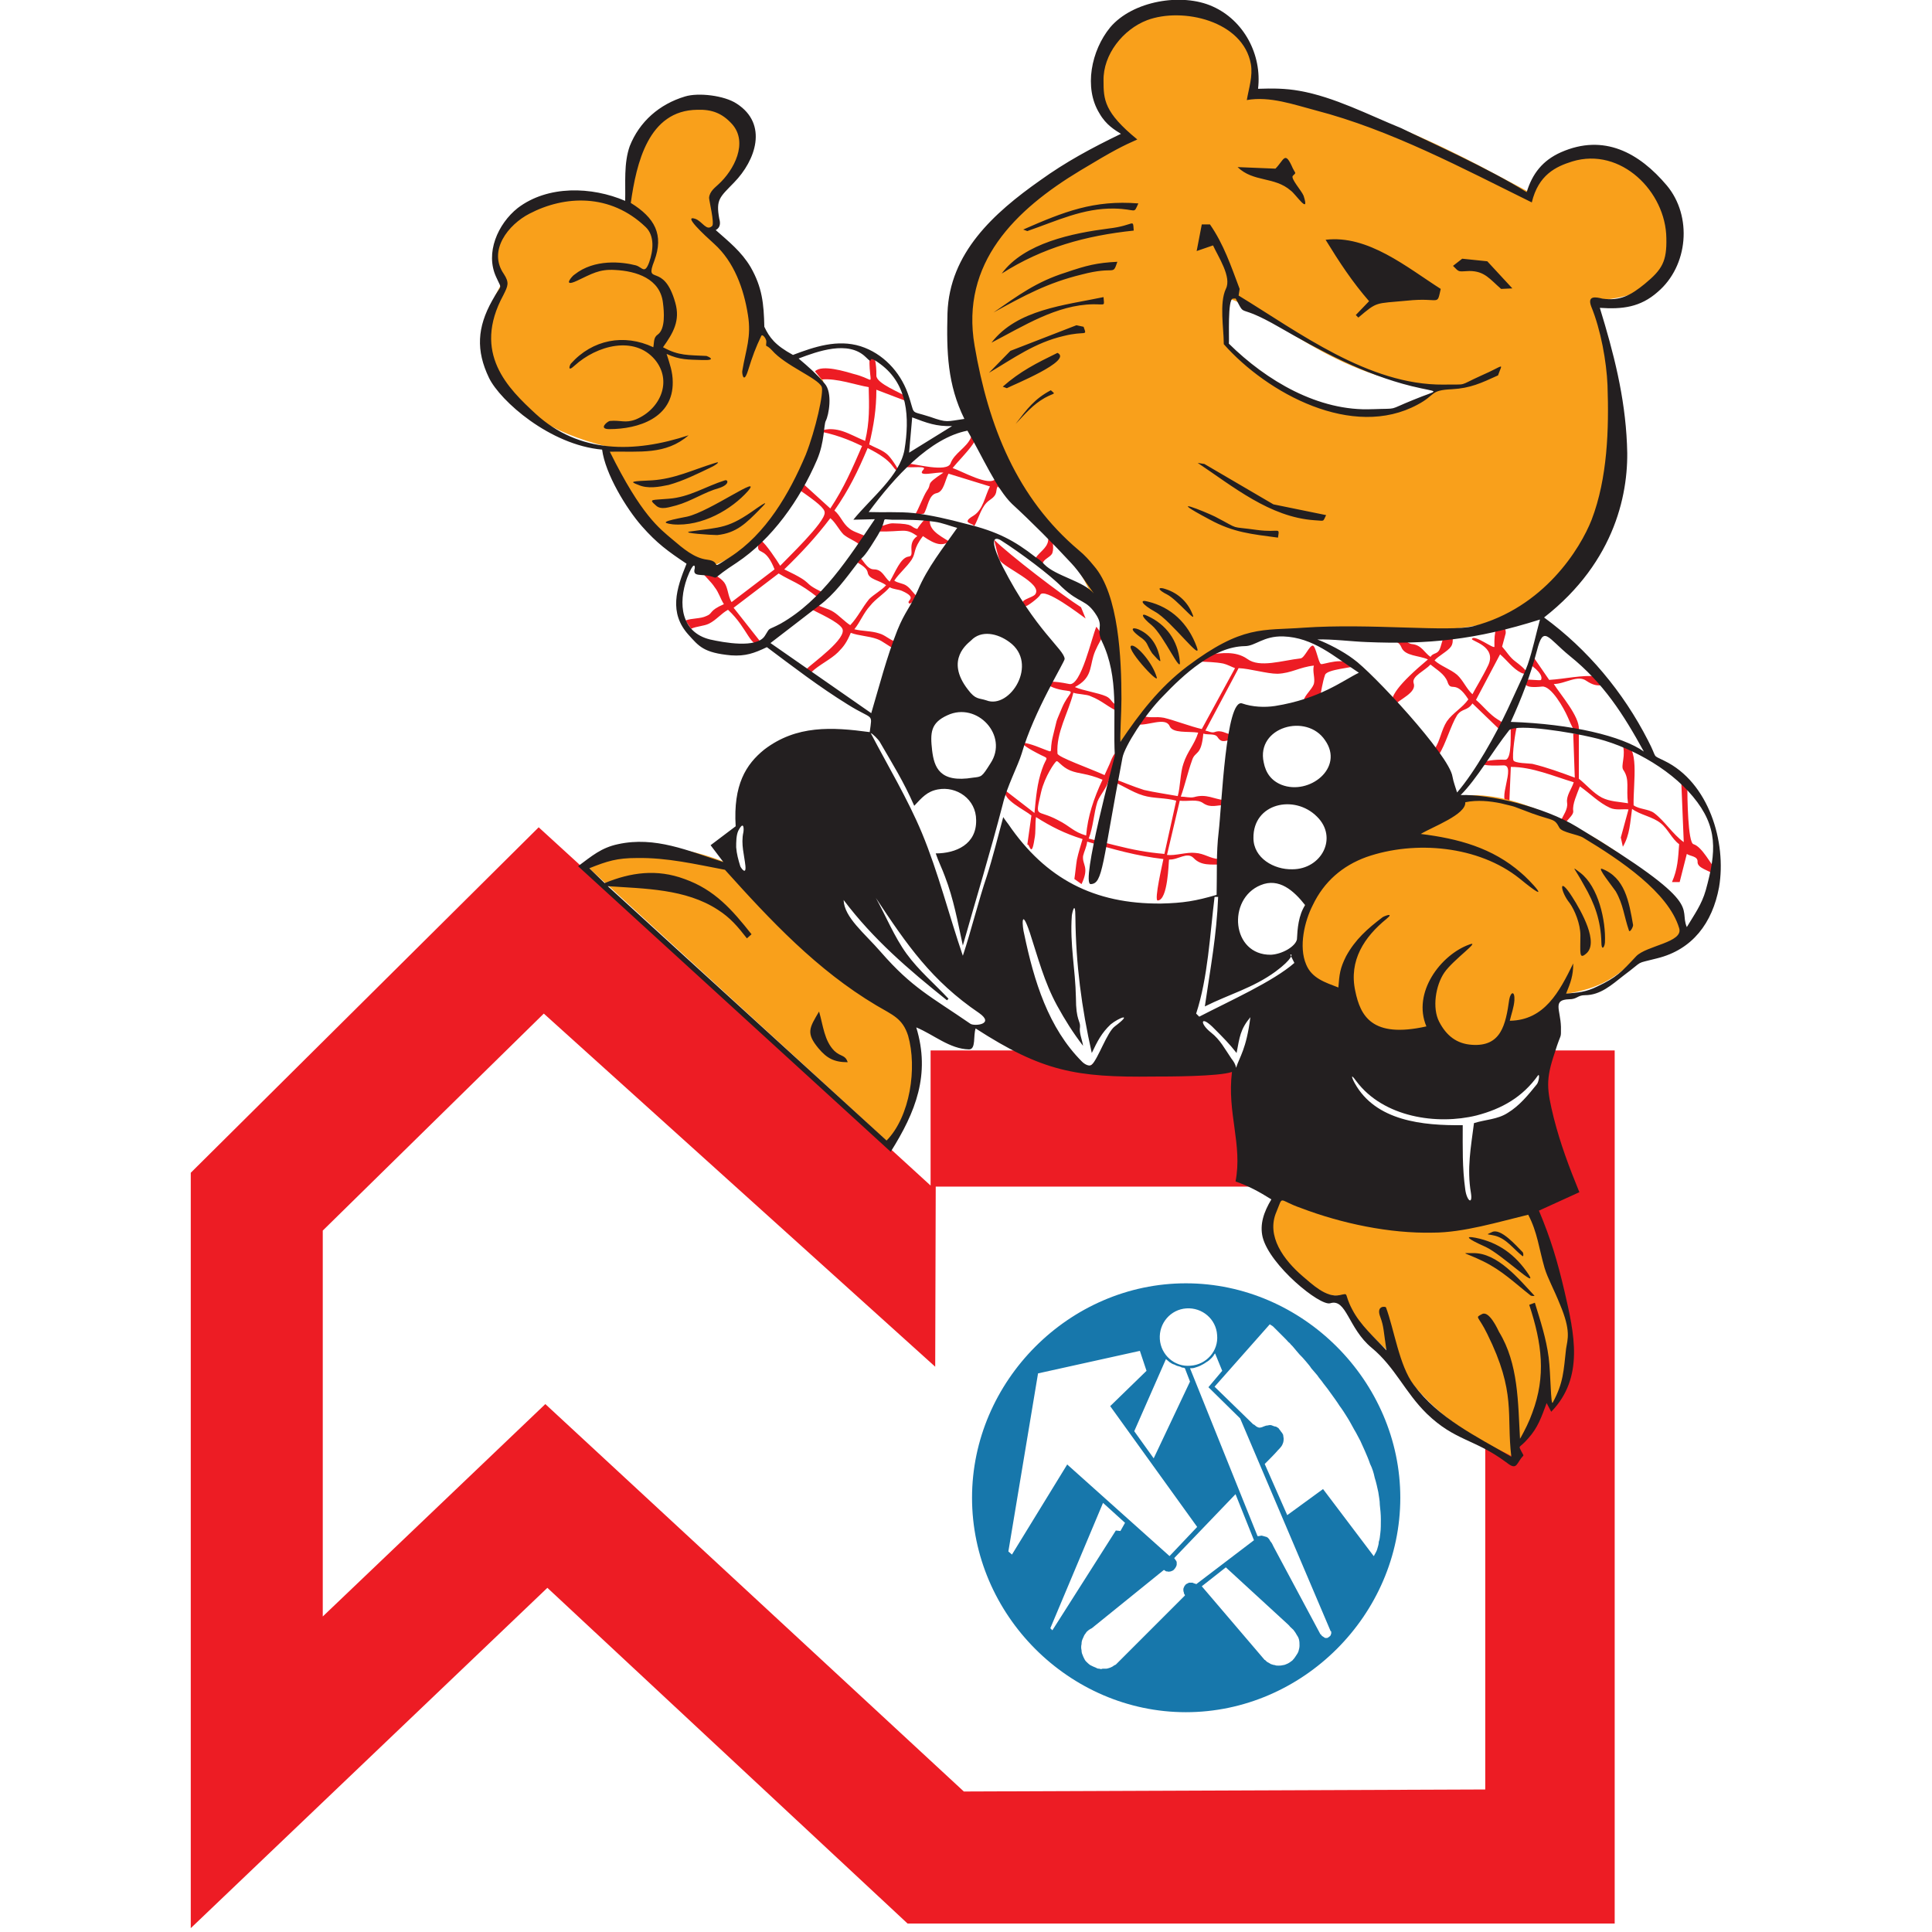
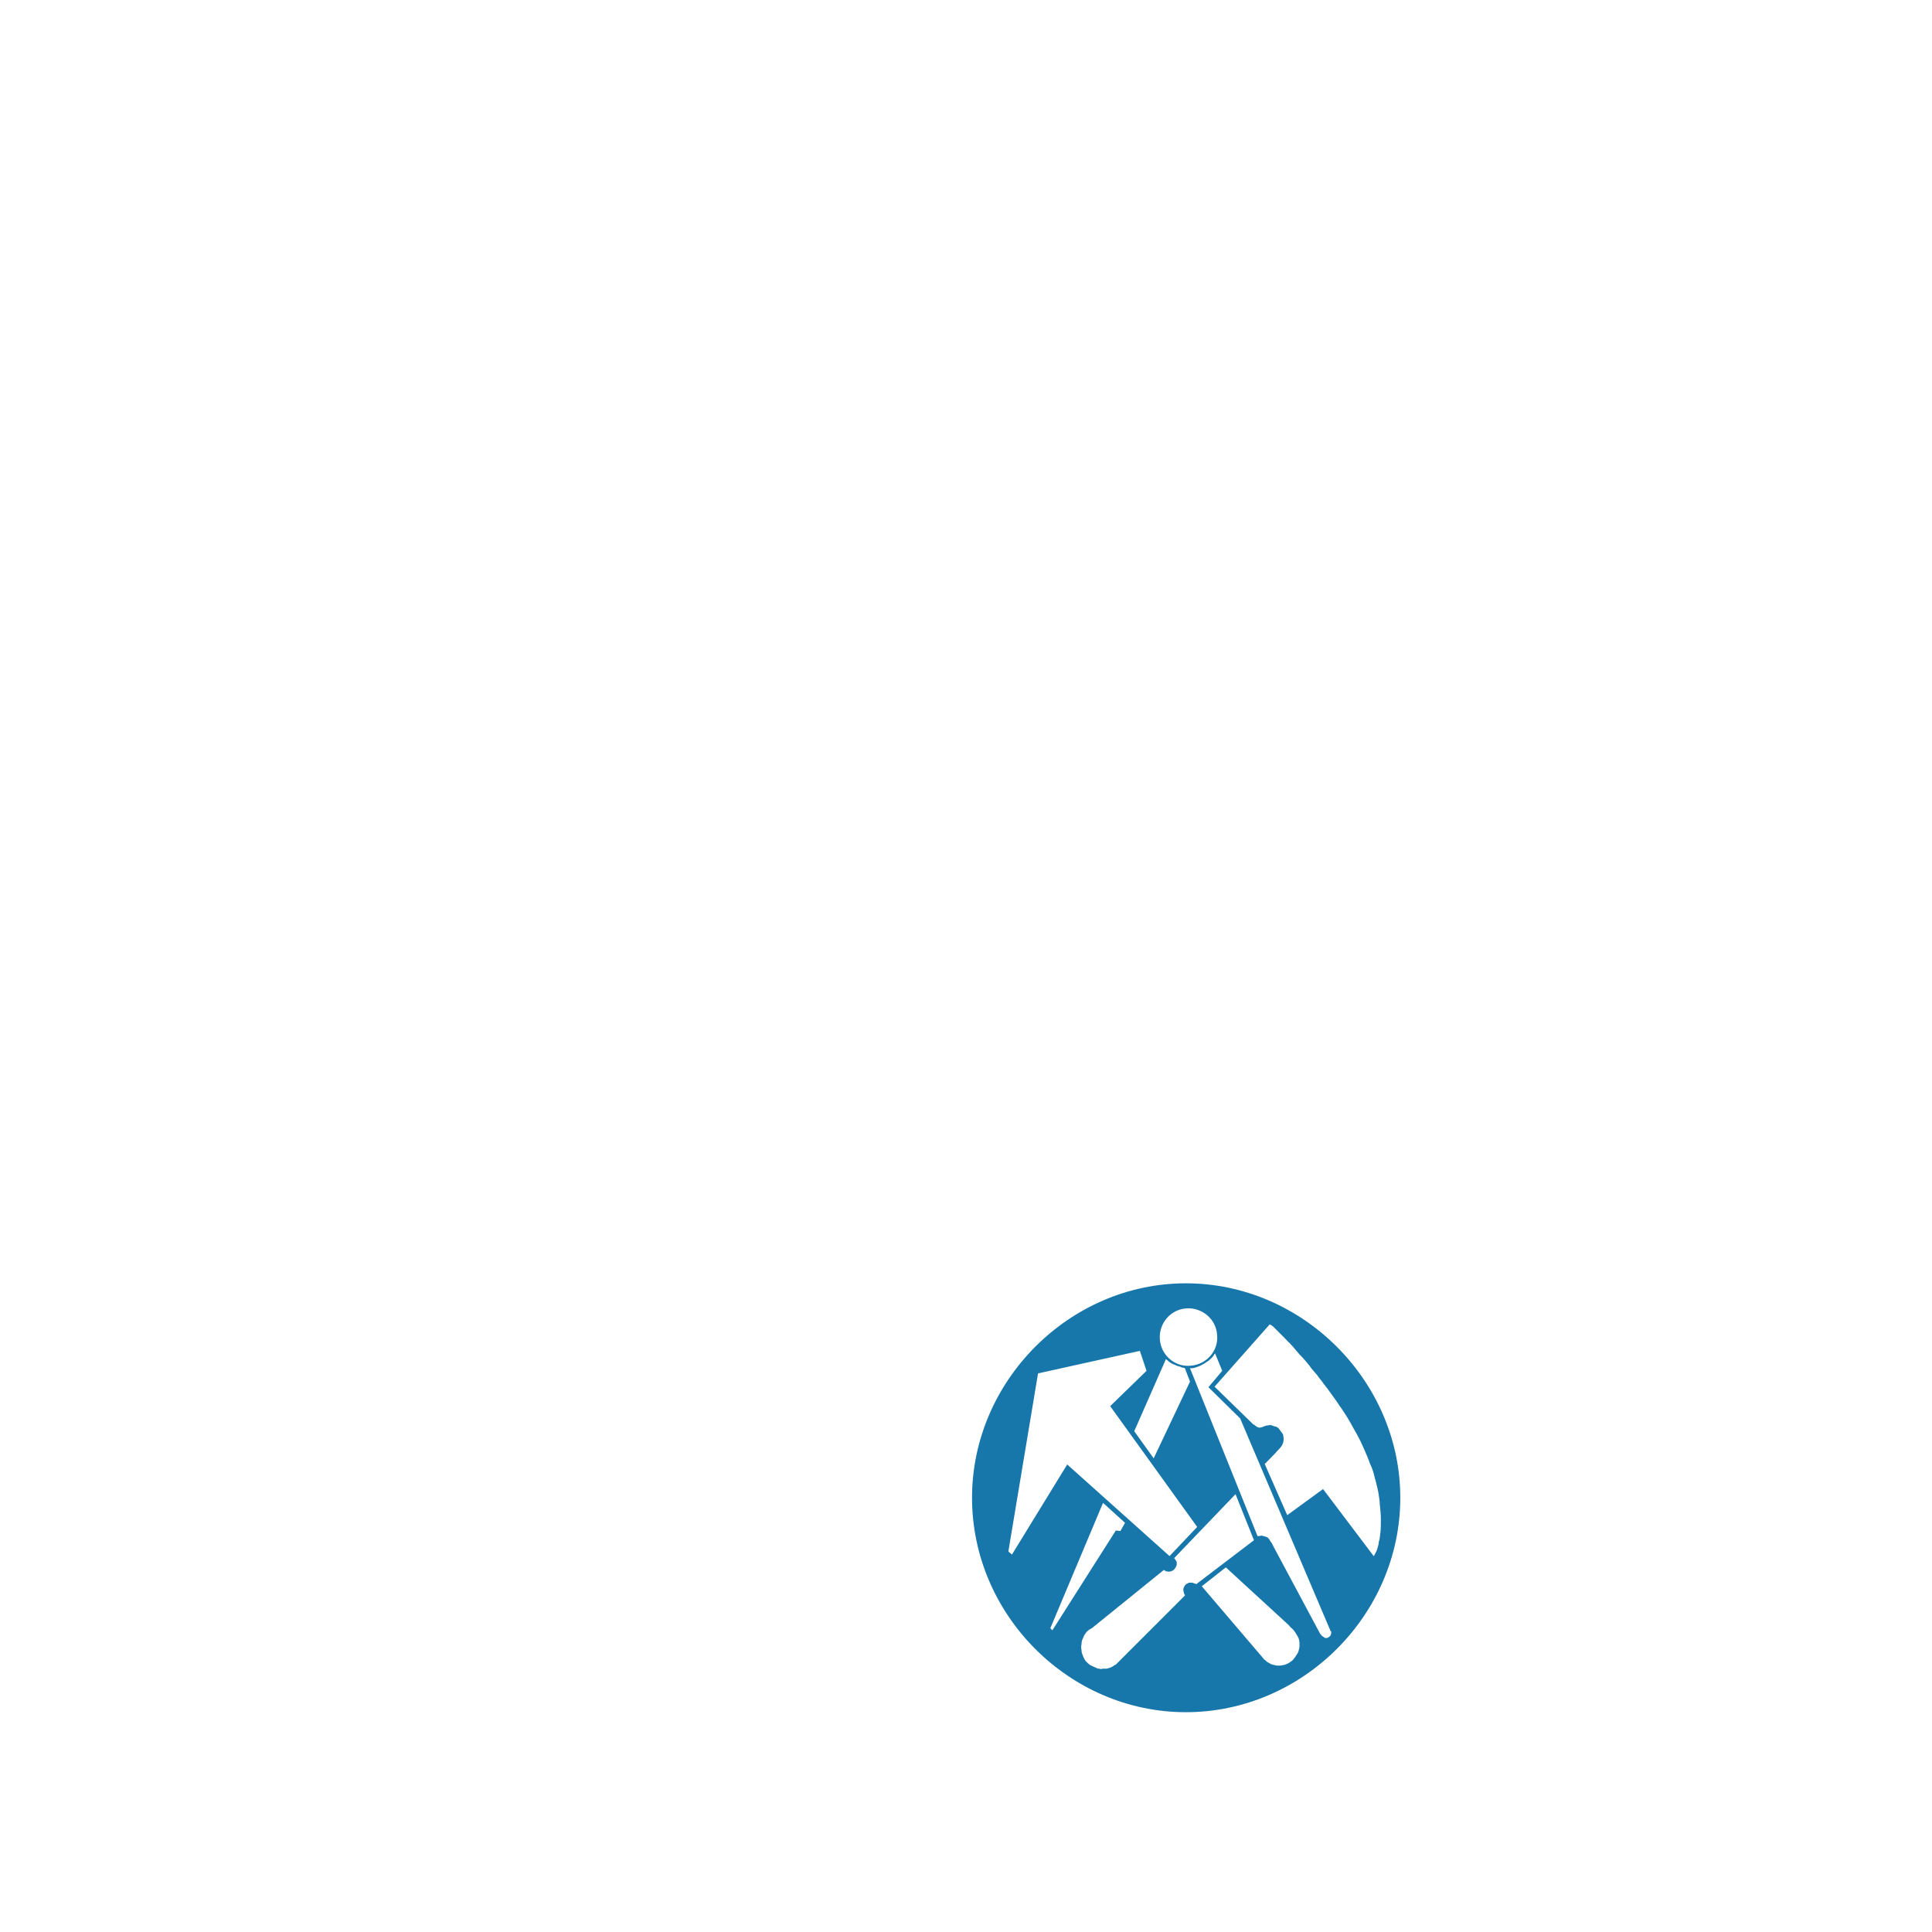
<svg xmlns="http://www.w3.org/2000/svg" width="500" zoomAndPan="magnify" viewBox="0 0 375 375" height="500" preserveAspectRatio="xMidYMid meet" version="1.2">
  <g id="5410e3f773">
-     <path style=" stroke:none;fill-rule:evenodd;fill:#ed1c24;fill-opacity:1;" d="M 181.523 265.281 L 181.625 230.316 L 280.539 230.316 L 264.348 217.301 L 261.172 206.969 L 299.504 207.961 L 295.93 218.094 L 288.285 230.316 L 288.285 347.336 L 187.082 347.73 L 105.848 272.531 L 62.648 313.758 L 62.648 238.855 L 105.551 196.738 Z M 37.027 227.633 L 37.027 374.254 L 106.246 308.195 L 176.16 373.359 L 313.41 373.359 L 313.41 203.891 L 242.996 203.891 L 240.117 207.465 L 236.047 203.891 L 215.59 203.891 L 210.922 207.367 L 205.359 203.891 L 180.629 203.891 L 180.629 230.117 L 104.559 160.578 Z M 204.266 107.332 C 204.664 106.145 204.066 104.555 204.465 103.359 C 205.758 104.254 206.945 105.348 208.438 105.941 C 213.699 107.93 210.324 106.043 211.316 106.145 C 209.527 104.055 205.855 103.262 203.57 101.969 C 203.176 102.965 203.77 104.453 203.273 105.547 C 202.777 106.738 201.285 107.531 200.789 108.727 L 202.379 109.32 C 202.676 108.426 203.965 108.129 204.266 107.332 Z M 140.605 113.098 C 139.812 112.004 138.422 111.605 137.73 110.613 L 136.039 110.812 C 136.832 111.902 138.023 112.898 138.723 113.988 C 139.516 114.984 139.812 116.176 140.508 117.27 C 137.527 118.559 138.422 119.059 137.133 119.555 C 135.938 120.148 134.25 119.949 133.062 120.445 L 134.152 122.035 C 135.246 121.539 136.637 121.539 137.629 121.043 C 139.02 120.348 140.012 119.059 141.305 118.359 C 145.273 122.035 145.57 125.91 147.957 125.016 L 142.395 117.965 L 151.133 111.309 C 153.715 112.898 155.008 112.996 158.879 116.078 C 159.277 116.375 160.371 115.281 159.875 115.082 C 155.109 112.797 158.684 113.594 152.227 110.512 C 155.504 107.332 158.383 104.254 161.164 100.578 C 162.156 101.375 162.855 102.863 163.746 103.758 C 164.84 104.652 166.031 104.949 167.121 105.941 L 168.414 104.355 C 167.52 103.66 165.734 103.359 164.84 102.566 C 163.547 101.574 163.152 100.082 161.957 99.09 C 164.742 95.117 166.527 91.441 168.414 86.969 C 173.977 89.754 172.984 91.043 174.473 91.539 C 174.77 91.738 173.281 89.254 172.387 88.359 C 171.395 87.367 170.004 86.969 168.711 86.273 C 169.605 82.5 170.102 79.422 170.102 75.648 L 176.359 78.031 L 176.16 77.137 C 174.969 76.242 170.004 74.453 170.102 72.863 C 170.199 68.195 168.215 66.012 168.91 72.668 C 169.109 74.555 169.207 73.461 165.633 72.566 C 164.242 72.172 159.574 70.68 158.188 72.07 L 159.477 73.66 C 162.355 73.359 166.23 74.754 168.613 75.148 C 168.711 78.824 168.812 81.902 167.918 85.582 C 166.43 84.984 165.035 84.191 163.547 83.695 C 160.77 82.797 158.98 83.695 159.375 83.793 C 163.25 84.586 166.031 85.977 167.324 86.574 C 165.438 90.941 163.746 94.816 161.164 98.695 L 155.703 93.727 L 154.906 94.918 C 158.684 97.5 160.07 98.695 160.07 99.488 C 160.172 101.375 152.723 108.426 151.434 109.816 C 150.836 108.824 148.652 105.547 147.758 104.949 C 147.359 104.652 147.062 105.941 147.16 106.441 C 147.359 107.434 148.75 106.441 150.34 110.512 L 141.996 116.871 C 141.305 115.777 141.305 114.09 140.605 113.098 Z M 168.414 111.109 C 168.613 112.5 170.699 112.602 171.992 113.594 C 171.098 114.586 169.605 115.379 168.711 116.273 C 167.324 117.965 166.527 119.754 165.035 121.34 C 164.043 120.746 162.754 119.355 161.762 118.758 C 160.469 117.965 159.477 117.965 158.188 117.172 L 157.488 118.262 C 158.781 118.957 162.656 120.648 163.449 121.938 C 164.641 123.824 157.691 128.691 156.398 129.984 L 157.488 130.48 C 158.879 129.09 161.266 127.996 162.656 126.605 C 163.746 125.512 164.344 124.719 165.137 122.832 C 166.727 123.426 168.516 123.426 170.199 124.023 C 171.395 124.418 172.488 125.512 173.777 126.012 L 173.777 124.52 C 172.684 124.223 171.789 123.23 170.598 122.93 C 169.109 122.434 167.324 122.531 165.832 122.137 C 167.023 120.648 167.617 118.957 168.91 117.566 C 169.906 116.273 171.594 115.281 172.684 113.988 C 173.379 114.387 174.371 114.387 175.07 114.688 C 178.445 116.176 175.566 116.574 176.559 117.172 L 178.445 116.176 C 177.453 115.48 176.855 114.289 175.961 113.691 C 175.266 113.195 174.273 113.195 173.578 112.699 C 174.574 111.211 175.961 110.117 176.957 108.625 C 177.848 107.234 177.156 106.641 179.141 104.059 C 181.723 105.844 182.816 105.941 184.305 105.148 C 182.219 103.855 179.836 102.668 180.629 100.281 C 180.035 100.777 179.836 100.48 179.34 100.977 C 179.039 101.273 178.246 102.27 178.047 102.668 C 176.457 102.27 177.75 101.672 173.281 101.574 C 172.488 101.574 171.691 101.969 170.898 102.172 L 170.301 103.164 C 175.566 103.262 175.664 102.367 178.047 104.059 C 175.863 105.547 177.75 107.93 176.359 108.031 C 174.77 108.23 173.777 111.109 172.684 112.898 C 171.594 112.004 171.293 110.512 169.605 110.512 C 168.215 110.512 167.422 108.426 166.43 107.633 L 165.734 108.727 C 166.527 109.32 168.215 110.016 168.414 111.109 Z M 179.238 91.145 C 177.75 92.734 181.82 91.539 183.113 91.738 C 179.34 94.223 181.027 93.727 179.934 95.215 C 179.141 96.406 178.344 98.793 177.551 99.984 L 179.34 99.688 C 180.133 98.395 180.234 96.012 181.82 95.715 C 183.211 95.414 183.41 93.23 184.105 91.938 L 192.148 94.418 C 191.156 96.309 190.859 98.891 188.973 100.082 C 186.289 101.672 189.07 101.473 189.07 102.172 C 190.062 100.48 190.461 98.195 192.051 97.102 C 193.836 95.91 193.145 95.312 193.641 94.418 C 195.129 95.613 196.223 97.102 197.91 97.996 C 199.5 98.793 201.387 98.891 203.172 99.387 L 203.371 101.574 L 205.555 100.184 L 204.664 98.793 C 203.176 98.098 194.332 95.613 194.332 93.23 C 194.336 91.441 198.008 86.773 193.242 92.93 C 192.051 94.52 186.688 91.441 184.902 90.844 C 186.887 88.359 191.953 83.988 189.07 82.004 L 186.984 82.602 C 187.48 83.395 188.773 84.09 188.477 84.883 C 187.68 86.871 185.199 87.965 184.5 89.949 C 183.809 91.738 177.75 90.051 176.062 89.949 L 175.762 90.648 C 176.855 90.844 180.035 90.348 179.238 91.145 Z M 200.988 115.281 C 200.59 116.078 197.117 116.473 199.004 117.668 C 199.203 117.863 201.684 115.977 201.883 115.48 C 202.676 113.891 209.727 119.355 210.719 120.051 L 209.828 117.863 C 206.352 115.68 195.824 107.633 192.945 104.754 C 193.242 105.844 193.738 108.129 194.039 108.727 C 194.93 110.215 202.281 113.195 200.988 115.281 Z M 255.016 132.766 C 254.617 133.855 253.324 134.852 253.027 135.941 L 256.203 135.445 C 256.402 134.453 256.699 132.367 257.199 130.977 C 257.598 129.883 262.859 129.586 262.66 129.289 C 260.871 127.301 256.801 129.09 256.402 128.891 C 255.906 128.691 255.41 125.414 254.812 125.312 C 254.117 125.312 253.227 127.699 252.434 127.797 C 248.855 128.195 244.484 129.688 242.102 127.898 C 239.719 126.211 236.738 126.902 235.551 126.902 L 232.77 128.395 C 234.355 128.492 235.848 128.492 237.434 128.793 C 238.23 128.988 238.926 129.387 239.719 129.688 L 233.266 141.508 C 231.078 141.012 228 139.816 225.914 139.32 C 224.227 139.023 223.531 139.418 221.941 139.023 L 220.848 140.613 C 222.738 140.91 226.215 139.125 227.008 140.91 C 227.602 142.398 230.582 141.902 232.57 142.203 C 231.773 144.688 230.484 145.777 229.688 148.262 C 229.094 149.949 229.094 152.832 228.598 154.52 C 226.41 154.121 224.227 153.824 222.043 153.328 C 219.855 152.633 217.77 151.738 215.688 150.941 L 217.375 145.875 C 216.68 146.672 216.582 145.082 215.387 148.262 C 215.09 148.957 214.691 149.754 214.395 150.445 C 211.316 149.055 205.359 146.969 205.258 146.273 C 204.961 142.203 207.344 138.426 208.34 134.453 C 209.031 134.754 211.02 134.754 211.715 135.148 C 214 136.043 214.992 137.234 217.273 138.23 L 216.879 136.938 C 215.688 136.438 215.785 135.648 214.691 135.148 C 213.105 134.453 210.223 134.059 208.633 133.359 C 211.812 131.672 211.516 129.785 212.211 127.398 C 212.609 126.008 213.402 124.719 214.098 123.426 L 212.805 121.641 C 211.914 123.625 209.828 133.262 207.543 132.766 C 200.789 131.375 203.172 133.66 207.047 134.059 C 208.734 134.254 207.344 134.555 206.152 137.336 C 204.664 140.91 205.359 139.023 204.367 142.898 C 203.57 146.078 204.664 146.176 202.777 145.48 C 197.711 143.395 196.918 143.988 202.082 146.574 C 203.77 147.367 203.074 146.871 202.281 149.254 C 201.285 152.035 201.086 154.816 200.789 157.797 L 195.129 153.426 C 194.535 155.215 198.902 157.203 200.195 158.293 L 199.398 163.957 C 199.797 163.559 200.195 166.836 200.789 162.863 C 201.09 161.473 200.887 159.984 201.086 158.594 C 204.066 160.48 206.648 161.773 210.125 162.863 C 209.727 164.254 209.332 165.445 209.031 166.836 C 208.836 168.031 208.734 169.32 208.535 170.613 L 209.926 171.605 C 211.516 168.23 210.027 167.93 210.223 166.145 C 210.426 165.25 210.922 164.355 211.02 163.359 C 216.086 164.852 220.652 166.145 225.816 166.738 C 225.719 167.336 223.93 174.883 224.723 174.785 C 226.711 174.688 226.809 167.434 226.91 166.836 C 228.695 166.938 230.387 165.25 231.676 166.539 C 233.164 168.129 235.152 167.734 236.938 167.832 L 236.543 166.738 C 234.855 166.641 233.762 165.645 231.973 165.547 C 230.387 165.348 228.098 166.145 226.512 165.941 L 228.992 155.414 C 230.582 155.613 232.371 155.016 233.562 155.91 C 235.055 156.902 236.242 156.211 237.535 156.309 L 237.633 155.312 C 235.648 155.117 234.156 154.023 231.773 154.719 C 230.98 154.918 230.086 154.621 229.191 154.621 C 229.988 152.434 230.582 149.754 231.379 147.566 C 231.973 145.68 233.164 146.871 233.562 142.398 C 234.555 142.699 235.848 142.301 236.344 143.098 C 237.234 144.484 238.133 143.492 239.023 143.691 L 239.023 142.598 C 237.934 142.398 237.039 141.605 235.746 142.102 C 235.152 142.301 234.555 141.902 233.961 141.805 L 240.414 129.688 C 242.699 129.785 245.875 130.777 247.961 130.777 C 250.645 130.68 252.234 129.488 255.016 129.191 C 254.715 130.379 255.312 131.672 255.016 132.766 Z M 207.742 149.555 C 209.43 150.25 210.922 150.051 214 151.34 C 212.309 154.918 211.117 158.492 210.82 162.172 C 208.34 161.473 207.742 160.379 205.359 159.191 C 201.09 156.902 200.887 159.09 202.082 153.727 C 202.777 150.746 204.762 147.863 205.059 147.766 C 205.359 147.566 206.051 148.855 207.742 149.555 Z M 221.941 154.418 C 223.93 155.016 226.215 154.816 228.301 155.414 L 226.012 165.746 C 222.539 165.445 219.957 164.949 216.383 164.055 L 211.316 162.766 C 212.211 160.48 212.309 157.797 213.008 155.613 C 213.602 154.121 214.793 153.031 215.188 151.441 C 217.574 152.137 219.559 153.727 221.941 154.418 Z M 282.82 138.824 C 283.812 137.434 284.805 138.031 285.801 136.539 L 291.164 141.707 C 290.965 141.012 293.547 141.309 290.664 139.621 C 289.078 138.625 287.887 137.035 286.492 135.844 L 291.164 127.004 C 292.551 128.195 293.645 129.785 295.234 130.578 C 296.027 130.977 297.816 131.176 294.141 128.395 C 293.047 127.602 292.453 126.508 291.559 125.512 L 292.254 122.93 C 292.453 121.242 289.871 119.156 290.07 125.512 C 290.07 126.109 286.098 123.031 285.703 124.023 C 285.5 124.418 290.566 125.414 288.879 129.09 C 287.785 131.375 286.297 133.758 285.801 134.754 C 284.609 133.66 284.012 132.07 282.82 130.977 C 281.531 129.883 279.645 129.289 278.449 128.195 C 279.047 127.398 281.035 126.406 281.629 125.512 C 282.324 124.52 281.629 123.625 282.324 122.633 L 280.438 123.031 C 280.039 123.727 279.742 125.512 279.344 126.211 C 278.848 127.004 278.152 126.707 277.656 127.5 C 276.465 126.707 275.969 125.215 274.082 125.016 C 273.086 124.918 272.395 123.824 271.5 123.23 L 266.531 123.23 C 268.422 124.023 271.301 123.824 271.996 125.613 C 272.691 127.398 275.473 127.203 277.16 127.996 C 271.598 132.668 269.414 135.445 270.309 137.137 C 271.699 135.645 275.074 134.453 274.379 132.566 C 273.98 131.273 276.562 130.184 277.656 128.988 C 278.848 129.984 280.336 130.777 280.934 132.27 C 281.629 134.555 282.422 131.672 285.004 135.746 C 283.914 137.336 281.926 138.426 280.832 140.016 C 279.742 141.707 279.543 143.793 278.449 145.379 L 279.344 146.375 C 280.539 144.586 281.629 140.715 282.82 138.824 Z M 304.172 155.812 C 304.371 157.102 303.375 158.293 302.879 159.484 L 303.773 159.984 C 304.074 159.09 305.461 158.293 305.363 157.398 C 305.168 156.109 306.059 154.223 306.656 152.633 C 308.641 154.023 310.332 155.812 312.512 156.805 C 313.605 157.301 314.898 157.004 316.09 157.102 L 314.598 162.566 L 314.996 164.355 C 316.387 161.969 316.387 159.688 316.785 157.004 C 318.375 158.195 320.754 158.492 322.344 159.785 C 323.734 160.875 324.531 162.863 325.922 163.855 C 325.723 166.641 325.625 168.727 324.531 171.211 L 326.02 171.211 L 327.41 165.746 C 328.105 166.242 329.598 166.145 329.496 167.336 C 329.496 168.527 331.68 168.922 332.676 169.719 L 333.172 168.922 C 332.078 167.832 330.391 164.355 328.703 163.855 C 327.609 163.559 327.508 154.719 327.508 152.336 L 326.316 151.242 L 326.816 163.461 C 324.633 161.871 323.141 159.387 321.055 157.797 C 319.965 157.004 318.176 157.102 317.082 156.309 C 316.984 151.836 318.375 144.387 314.898 144.387 C 315.691 146.574 314.5 148.66 315.094 149.453 C 316.387 151.34 315.594 153.031 315.992 155.91 C 314.301 155.613 312.512 155.613 310.926 154.816 C 309.238 153.922 307.945 152.336 306.457 151.145 L 306.457 142.398 L 305.363 142.398 L 305.664 150.941 C 302.98 149.949 300.297 148.957 297.418 148.262 C 296.824 148.164 293.945 148.164 293.746 147.566 C 293.445 146.574 294.141 141.902 294.441 140.91 L 293.25 140.91 C 293.148 142.102 293.547 147.465 292.156 147.465 C 287.887 147.27 284.805 148.855 291.758 148.559 C 294.539 148.359 290.168 155.91 292.949 155.91 L 293.25 148.855 C 297.418 148.855 301.492 150.645 305.461 151.836 C 305.066 153.129 303.973 154.418 304.172 155.812 Z M 307.945 132.168 C 310.031 133.559 310.926 132.863 312.414 132.863 C 311.621 132.367 311.023 131.273 310.031 131.273 C 306.953 130.977 303.875 131.773 300.695 131.969 L 297.617 127.5 C 297.617 127.699 296.426 128.492 297.418 129.289 C 299.605 130.977 299.207 131.773 299.109 131.969 C 299.008 132.168 296.328 131.773 296.328 131.969 C 296.027 132.668 295.531 133.66 299.305 133.262 C 301.094 133.062 303.578 137.531 304.27 139.125 C 304.867 140.512 306.355 143.988 306.457 141.508 C 306.555 139.023 302.98 134.949 301.59 132.766 C 303.773 132.766 306.258 130.875 307.945 132.172 Z M 307.945 132.168 " />
-     <path style=" stroke:none;fill-rule:evenodd;fill:#f9a01b;fill-opacity:1;" d="M 186.887 54.488 C 183.508 66.605 188.277 83.195 195.824 94.023 C 199.004 98.395 201.188 100.379 204.762 103.559 C 208.137 108.129 218.27 123.922 217.078 135.941 C 216.777 139.023 217.176 141.012 217.176 144.191 C 223.137 139.52 224.824 126.902 250.742 122.336 C 260.277 122.93 275.77 123.328 287.09 121.34 C 299.305 119.254 308.043 110.613 312.016 99.586 C 316.785 86.078 313.707 73.262 309.633 58.262 C 327.312 57.668 326.914 44.059 322.547 37.004 C 318.074 29.652 303.676 22.699 296.824 37.301 C 286.695 32.035 266.336 19.816 243.293 17.137 C 244.98 4.32 235.449 1.539 230.285 0.844 C 218.168 -0.941 204.762 12.766 219.262 26.078 C 204.168 32.633 189.867 44.059 186.887 54.488 Z M 256.801 251.176 L 260.676 251.672 L 263.453 256.438 L 269.215 262.102 C 278.352 275.316 284.508 278.098 294.043 282.961 L 294.141 279.586 C 296.328 279.289 298.512 274.32 300.102 269.055 L 301.293 272.832 C 303.18 270.25 307.449 262.301 303.773 252.863 L 297.418 233.988 C 278.949 239.453 265.242 237.168 247.961 231.008 C 246.473 236.074 242.895 241.438 256.801 251.176 Z M 174.371 194.852 C 157.195 185.316 149.742 176.473 142.395 168.031 C 128.59 162.07 118.164 164.254 113.395 167.633 L 172.684 221.969 C 177.75 215.414 180.531 200.117 174.371 194.852 Z M 117.766 86.672 C 120.348 98.195 128.293 106.145 138.125 109.918 C 146.07 106.938 150.441 100.379 154.809 93.23 C 157.59 88.461 160.469 79.816 159.773 73.855 C 155.504 70.184 150.141 67.898 147.16 62.734 C 147.359 52.895 142.594 49.719 138.023 44.453 L 138.82 42.465 L 138.621 37.398 C 140.508 34.422 143.887 32.039 143.984 28.66 C 144.68 14.852 125.512 17.434 123.129 29.059 C 122.434 32.137 122.035 35.016 122.137 39.586 C 110.418 35.516 102.172 38.594 98.5 42.766 C 95.023 46.738 95.52 51.805 97.805 54.387 C 89.758 66.707 95.422 81.211 117.766 86.672 Z M 283.914 154.418 C 283.414 156.211 277.559 159.984 274.777 160.68 C 263.754 163.559 256.801 167.832 253.922 174.191 C 252.629 176.871 251.734 181.738 252.133 184.621 C 252.73 188.594 254.914 190.977 259.184 192.27 C 261.469 192.863 262.562 196.043 264.547 198.129 C 267.027 200.613 273.98 200.91 277.656 199.816 C 280.832 202.996 289.176 207.465 293.348 198.625 C 299.801 198.527 300.398 194.754 302.879 193.062 C 309.633 192.168 313.309 190.184 317.18 186.309 C 320.262 184.914 323.934 182.531 327.012 181.441 C 326.418 175.082 317.082 165.941 303.875 159.586 C 297.715 156.605 291.062 153.824 283.914 154.418 Z M 238.031 57.863 C 237.734 61.145 236.938 64.422 238.031 66.902 C 241.406 69.883 244.586 73.164 251.238 76.145 C 264.449 82.203 274.977 79.816 279.344 75.051 C 259.383 74.254 245.477 59.453 238.031 57.863 Z M 238.031 57.863 " />
    <path style=" stroke:none;fill-rule:evenodd;fill:#1777ab;fill-opacity:1;" d="M 230.184 249.09 C 207.543 249.09 188.672 268.062 188.672 290.711 C 188.672 313.457 207.543 332.336 230.184 332.336 C 252.828 332.336 271.797 313.457 271.797 290.711 C 271.797 268.062 252.828 249.09 230.184 249.09 Z M 230.285 253.957 C 227.207 254.156 224.922 256.836 225.121 259.914 C 225.32 262.996 228 265.379 231.078 265.082 C 234.156 264.883 236.543 262.203 236.242 259.121 C 236.047 256.043 233.363 253.758 230.285 253.957 Z M 223.93 283.062 L 220.156 277.797 L 226.312 263.793 L 226.41 263.891 C 226.512 263.988 226.809 264.188 227.008 264.387 C 227.305 264.586 227.602 264.785 228 264.883 C 228.301 265.082 228.695 265.184 229.094 265.281 C 229.391 265.48 229.688 265.48 229.789 265.48 L 229.988 265.578 L 230.98 268.164 Z M 227.008 302.035 L 207.145 284.254 L 196.422 301.738 L 195.723 301.141 L 201.484 266.574 L 221.25 262.203 L 222.539 266.074 L 215.488 272.93 L 232.371 296.375 Z M 256.801 289.023 L 249.852 294.09 L 245.48 284.156 C 245.48 284.156 245.477 284.156 245.977 283.66 C 246.473 283.164 247.465 282.168 248.059 281.473 C 248.656 280.875 248.855 280.578 248.957 280.281 C 249.152 279.883 249.152 279.484 249.152 279.188 C 249.152 278.988 249.055 278.691 249.055 278.492 C 248.957 278.297 248.855 278.098 248.656 277.895 C 248.559 277.699 248.262 277.398 248.16 277.203 C 247.961 277.102 247.863 277.004 247.664 276.902 C 247.465 276.902 247.168 276.805 246.969 276.707 C 246.773 276.605 246.672 276.605 246.473 276.605 C 246.273 276.605 246.074 276.707 245.777 276.707 C 245.48 276.805 245.184 276.902 244.98 277.004 C 244.688 277.102 244.586 277.102 244.387 277.102 C 244.289 277.102 244.09 277.004 243.891 276.902 C 243.793 276.805 243.492 276.605 243.395 276.504 C 243.293 276.504 243.293 276.504 243.293 276.504 L 235.746 269.156 L 246.473 257.035 C 246.473 257.035 246.473 257.035 246.57 257.137 C 246.672 257.137 246.871 257.336 247.066 257.434 C 247.27 257.633 247.465 257.832 247.766 258.129 C 248.059 258.426 248.457 258.824 248.758 259.121 C 249.055 259.418 249.355 259.719 249.648 260.016 C 249.852 260.215 250.047 260.512 250.348 260.711 C 250.543 261.008 250.844 261.211 251.141 261.605 C 251.438 262.004 251.836 262.398 252.234 262.895 C 252.629 263.297 253.027 263.691 253.426 264.188 C 253.82 264.688 254.219 265.082 254.516 265.578 C 254.914 266.074 255.312 266.473 255.707 266.969 C 256.008 267.465 256.504 267.961 256.898 268.559 C 257.398 269.156 257.895 269.852 258.391 270.547 C 258.887 271.242 259.484 272.035 259.98 272.832 C 260.574 273.625 261.07 274.418 261.566 275.215 C 262.066 276.008 262.461 276.805 262.859 277.5 C 263.355 278.297 263.652 278.988 264.051 279.688 C 264.348 280.379 264.648 280.977 264.945 281.672 C 265.242 282.367 265.641 283.262 265.938 284.156 C 266.336 284.949 266.633 285.844 266.832 286.836 C 267.129 287.734 267.328 288.727 267.527 289.617 C 267.625 290.414 267.824 291.211 267.824 292.102 C 267.922 292.895 268.023 293.988 268.023 294.883 C 268.023 295.875 268.023 296.871 267.922 297.566 C 267.824 298.262 267.824 298.758 267.625 299.254 C 267.625 299.754 267.426 300.25 267.328 300.645 C 267.23 301.043 267.027 301.34 266.93 301.539 C 266.832 301.738 266.734 301.836 266.734 301.938 C 266.633 302.035 266.633 302.035 266.633 302.035 Z M 214.098 291.707 L 218.367 295.578 L 217.473 297.168 L 216.582 297.07 L 204.266 316.438 L 203.867 316.043 Z M 230.98 265.578 L 231.078 265.578 C 231.277 265.578 231.574 265.578 231.875 265.48 C 232.172 265.379 232.57 265.281 232.969 265.082 C 233.363 264.883 233.762 264.688 234.156 264.387 C 234.555 264.188 234.852 263.891 235.152 263.594 C 235.449 263.297 235.648 262.996 235.746 262.797 C 235.848 262.699 235.848 262.699 235.848 262.699 L 237.234 266.074 L 234.555 269.254 L 240.715 275.316 L 258.289 316.641 C 258.289 316.641 258.289 316.641 258.391 316.641 C 258.391 316.738 258.391 316.836 258.391 316.938 C 258.391 317.035 258.391 317.035 258.391 317.137 C 258.289 317.234 258.289 317.336 258.289 317.434 C 258.191 317.531 258.094 317.531 258.094 317.633 C 257.992 317.73 257.895 317.73 257.793 317.832 C 257.695 317.93 257.598 317.93 257.496 317.93 C 257.398 317.93 257.297 317.93 257.199 317.93 C 257.098 317.832 257 317.832 256.898 317.73 C 256.801 317.633 256.699 317.633 256.602 317.531 C 256.504 317.434 256.402 317.336 256.402 317.234 L 256.305 317.234 L 247.27 300.348 L 247.168 300.148 C 247.066 299.949 246.871 299.453 246.57 299.156 C 246.375 298.758 246.273 298.66 246.074 298.457 C 245.875 298.359 245.777 298.262 245.578 298.262 C 245.379 298.164 245.184 298.164 244.883 298.062 C 244.688 298.062 244.387 298.164 244.289 298.164 C 244.09 298.164 244.09 298.164 244.09 298.164 Z M 227.902 302.434 L 239.816 290.016 L 243.395 298.957 L 232.172 307.5 L 232.07 307.398 C 231.875 307.398 231.676 307.301 231.477 307.203 C 231.277 307.203 230.98 307.203 230.781 307.203 C 230.582 307.301 230.387 307.398 230.184 307.5 C 230.086 307.699 229.891 307.797 229.891 307.895 C 229.789 308.098 229.688 308.297 229.688 308.492 C 229.688 308.691 229.688 308.891 229.789 309.09 C 229.789 309.289 229.891 309.484 229.988 309.586 L 229.988 309.688 L 216.582 323.094 C 216.582 323.094 216.383 323.195 216.184 323.297 C 215.984 323.492 215.688 323.594 215.488 323.691 C 215.188 323.793 214.891 323.891 214.691 323.891 C 214.395 323.891 214.195 323.891 214 323.891 C 213.801 323.988 213.602 323.988 213.402 323.891 C 213.203 323.891 213.008 323.891 212.707 323.691 C 212.41 323.594 212.012 323.395 211.613 323.195 C 211.316 322.996 211.02 322.699 210.82 322.5 C 210.621 322.301 210.523 322.102 210.426 321.902 C 210.324 321.707 210.223 321.504 210.125 321.211 C 210.027 321.008 209.926 320.711 209.926 320.316 C 209.828 319.914 209.828 319.52 209.926 319.121 C 209.926 318.625 210.027 318.328 210.223 317.93 C 210.324 317.633 210.523 317.234 210.719 317.035 C 210.82 316.836 210.922 316.738 211.02 316.641 C 211.219 316.438 211.516 316.242 211.715 316.141 L 211.914 316.043 L 225.914 304.719 C 226.012 304.816 226.113 304.816 226.215 304.914 C 226.312 305.016 226.41 305.016 226.609 305.016 C 226.812 305.117 227.008 305.016 227.207 305.016 C 227.406 304.914 227.602 304.914 227.805 304.719 C 227.902 304.617 228.098 304.418 228.199 304.223 C 228.301 304.023 228.398 303.824 228.398 303.727 C 228.398 303.527 228.398 303.328 228.398 303.23 C 228.398 303.129 228.301 302.93 228.199 302.832 C 228.102 302.73 228 302.531 228 302.531 C 227.902 302.434 227.902 302.434 227.902 302.434 Z M 233.266 307.895 L 237.934 304.223 L 250.047 315.348 C 250.047 315.348 250.047 315.348 250.246 315.547 C 250.348 315.746 250.742 316.043 251.039 316.34 C 251.238 316.641 251.438 316.836 251.637 317.234 C 251.836 317.531 252.035 317.832 252.133 318.23 C 252.234 318.625 252.234 319.023 252.234 319.418 C 252.234 319.816 252.133 320.117 252.035 320.512 C 251.938 320.812 251.734 321.109 251.535 321.406 C 251.34 321.707 251.141 322 250.844 322.301 C 250.543 322.5 250.348 322.699 249.949 322.895 C 249.648 322.996 249.355 323.195 249.055 323.195 C 248.656 323.297 248.359 323.297 248.16 323.297 C 247.863 323.297 247.664 323.297 247.465 323.195 C 247.27 323.195 246.969 323.094 246.672 322.996 C 246.375 322.797 246.176 322.699 245.977 322.598 C 245.777 322.398 245.578 322.301 245.578 322.203 C 245.48 322.203 245.477 322.203 245.477 322.203 Z M 233.266 307.895 " />
-     <path style=" stroke:none;fill-rule:evenodd;fill:#231f20;fill-opacity:1;" d="M 144.082 71.969 C 143.984 72.27 144.281 74.754 145.176 71.969 C 146.07 69.09 146.664 67.5 147.758 65.215 C 147.957 64.719 148.75 65.715 148.75 66.309 C 148.652 67.699 148.551 66.605 149.844 67.996 C 152.426 70.977 158.684 73.359 159.477 75.051 C 159.973 76.043 158.285 83.492 156.398 88.262 C 153.219 95.812 148.652 103.66 141.699 108.129 C 137.23 111.008 140.508 109.023 137.23 108.625 C 134.75 108.328 132.562 106.441 130.578 104.754 C 127.996 102.566 124.52 100.082 118.363 87.668 C 124.121 87.566 129.188 88.359 133.656 84.488 C 123.129 87.965 112.402 88.062 103.961 80.312 C 98.699 75.445 91.547 68.594 97.707 57.27 C 98.598 55.48 98.898 54.883 97.805 53.195 C 94.629 48.629 98.699 43.559 102.77 41.473 C 109.625 37.898 118.461 37.5 125.312 44.059 C 127.102 45.746 126.805 48.629 126.008 50.91 C 125.113 53.293 124.719 51.902 123.426 51.508 C 120.746 50.812 115.383 50.215 111.512 53.293 C 111.113 53.492 109.027 55.875 112.008 54.488 C 114.785 53.195 116.277 52.203 119.355 52.398 C 123.527 52.602 128.191 54.09 128.688 58.855 C 128.891 60.445 129.188 63.824 127.695 64.918 C 126.805 65.512 127.004 66.406 126.805 67.398 C 121.141 64.719 114.984 65.91 110.812 70.582 C 110.617 70.777 110.02 72.367 111.512 70.977 C 115.879 67.004 123.129 65.117 127.102 69.785 C 130.578 73.957 128.191 79.422 123.426 81.406 C 121.344 82.203 120.547 81.508 118.363 81.707 C 117.867 81.805 116.078 83.293 118.262 83.293 C 123.926 83.293 130.676 81.109 130.578 74.156 C 130.578 72.172 129.98 70.582 129.387 68.695 C 131.969 69.883 133.559 69.785 136.336 69.883 C 139.316 69.984 137.43 69.191 137.133 69.09 C 133.559 68.891 131.77 69.09 128.688 67.398 C 130.676 64.621 132.066 62.234 131.074 58.758 C 128.789 50.613 125.016 55.68 127.004 50.613 C 128.891 45.547 127.102 42.27 122.434 39.387 C 123.527 31.738 125.809 21.406 135.344 21.309 C 138.227 21.211 140.211 22.004 142.098 24.09 C 145.273 27.668 142.492 33.031 139.414 35.812 C 138.918 36.309 137.73 37.105 137.629 38.395 C 137.629 38.891 138.723 43.359 138.227 43.855 C 137.133 44.949 136.336 42.965 134.945 42.469 C 132.465 41.672 136.637 45.547 138.621 47.332 C 142.492 50.812 144.383 56.078 145.176 61.145 C 145.871 65.414 144.777 67.797 144.082 71.969 Z M 123.625 166.539 C 129.484 166.441 134.945 167.734 140.707 168.824 C 149.547 178.66 158.582 188.293 170.102 195.148 C 173.281 197.035 175.168 197.633 176.258 201.008 C 178.047 207.27 176.66 216.707 172.09 221.375 L 117.965 172.004 C 125.113 172.5 133.062 172.5 139.316 176.574 C 141.801 178.164 143.188 179.852 144.977 182.137 L 145.871 181.34 C 142.098 176.574 138.723 172.699 132.859 170.613 C 127.5 168.625 122.434 169.32 117.367 171.406 L 114.387 168.527 C 117.867 167.137 119.754 166.539 123.625 166.539 Z M 138.125 90.648 C 138.422 90.547 140.508 89.254 138.52 89.949 C 134.352 91.242 130.977 92.93 126.605 93.23 C 122.633 93.426 122.035 93.426 123.926 94.125 C 125.711 94.918 127.895 94.52 129.781 94.125 C 132.664 93.328 135.441 91.938 138.125 90.648 Z M 139.613 94.719 C 141.699 94.023 141.305 93.031 140.707 93.23 C 136.934 94.418 133.852 96.508 129.781 96.805 C 126.508 97.102 125.809 96.805 127.301 98.098 C 128.293 99.09 129.98 98.395 131.27 98.098 C 134.152 97.301 136.734 95.512 139.613 94.719 Z M 130.578 101.773 C 136.336 102.27 142.098 98.793 145.176 95.312 C 148.152 91.836 137.828 99.289 133.355 100.281 C 128.688 101.176 128.293 101.473 130.578 101.773 Z M 160.07 74.453 C 158.484 72.566 156.895 71.176 155.008 69.586 C 158.684 68.195 164.641 66.012 168.016 69.289 C 170.004 71.273 167.719 68.293 170.898 70.68 C 176.258 74.652 176.559 81.109 175.566 87.27 C 174.672 92.332 169.109 96.605 165.633 100.875 L 169.805 100.777 C 164.742 108.23 159.574 116.473 151.531 121.043 C 148.75 122.531 149.645 121.539 148.453 123.426 C 146.863 125.91 140.508 124.719 137.828 124.125 C 132.168 122.734 131.57 117.172 133.355 112.203 C 134.648 108.824 134.945 109.816 134.848 110.312 C 134.352 112.102 136.141 111.309 138.125 111.902 C 139.516 112.301 137.926 112.5 142.992 109.223 C 149.844 104.652 155.207 97.102 158.582 89.254 C 160.07 85.777 159.875 82.5 160.273 81.707 C 160.867 80.613 161.66 76.242 160.07 74.453 Z M 147.359 98.988 C 147.461 98.793 150.141 96.406 146.965 98.594 C 141.305 102.668 140.109 102.27 133.953 103.164 C 131.969 103.461 138.125 103.855 139.219 103.855 C 142.992 103.461 144.879 101.473 147.359 98.988 Z M 158.98 117.566 C 161.957 115.379 164.145 112.301 166.43 109.32 C 167.52 107.734 167.223 109.023 169.906 104.652 C 172.781 100.184 170.5 100.777 173.082 100.875 C 175.863 100.875 178.645 100.875 181.422 101.273 C 182.914 101.473 184.305 102.07 185.793 102.465 C 183.012 106.441 180.035 110.117 178.148 114.586 C 176.66 117.965 175.664 118.66 174.176 122.336 C 172.09 127.602 170.699 133.062 169.109 138.426 L 149.547 124.816 C 150.238 124.32 158.285 118.062 158.98 117.566 Z M 164.539 206.176 C 164.043 204.688 163.25 205.184 161.957 203.988 C 159.973 202.004 159.773 199.023 158.98 196.34 C 157.094 199.52 156.398 200.512 158.879 203.492 C 160.469 205.379 161.859 206.176 164.539 206.176 Z M 184.801 82.699 L 176.457 87.863 L 177.055 81.012 C 179.934 82.102 181.723 82.797 184.801 82.699 Z M 253.324 175.68 C 251.141 172.895 248.262 170.312 244.688 171.805 C 238.133 174.484 239.023 185.414 246.672 185.316 C 248.855 185.215 251.438 183.727 251.734 182.336 C 251.836 180.25 252.035 177.668 253.324 175.68 Z M 255.707 124.125 C 258.59 124.023 262.359 124.52 265.242 124.621 C 277.062 125.117 286.395 124.223 298.91 120.25 C 298.113 123.129 297.52 126.109 296.527 128.988 C 295.93 130.68 295.234 131.969 292.652 137.633 C 290.27 142.699 286.395 149.652 282.82 153.824 C 282.523 152.832 282.125 151.836 281.926 150.746 C 281.328 146.574 266.238 130.379 262.66 127.898 C 260.676 126.406 257.793 124.918 255.707 124.125 Z M 188.875 150.941 C 190.562 150.746 190.562 150.844 192.25 148.164 C 195.824 142.797 189.664 136.145 183.906 138.824 C 180.629 140.312 180.531 142.203 180.926 145.68 C 181.324 148.855 182.32 152.035 188.875 150.941 Z M 191.457 135.941 C 196.023 137.734 201.684 128.793 195.922 124.621 C 193.641 122.93 190.461 122.234 188.477 124.32 C 187.98 124.816 183.312 127.996 187.879 133.855 C 189.371 135.844 189.965 135.445 191.457 135.941 Z M 224.523 131.473 C 223.73 128.691 220.848 125.414 219.758 125.312 C 217.871 125.215 225.02 133.062 224.523 131.473 Z M 223.633 126.805 C 223.832 127.004 225.32 128.793 225.219 128.195 C 224.824 125.715 223.73 123.625 221.547 122.434 C 220.156 121.641 218.766 121.738 221.148 123.527 C 222.934 124.719 222.438 125.016 223.633 126.805 Z M 228.992 128.293 C 228.598 124.32 226.41 121.242 222.738 119.555 C 221.348 118.855 221.547 119.754 223.531 121.34 C 225.914 123.328 229.391 131.273 228.992 128.293 Z M 250.844 168.727 C 256.504 168.727 259.777 162.566 255.609 158.492 C 251.238 154.121 243.195 155.91 243.293 162.668 C 243.293 166.539 247.27 168.824 250.844 168.727 Z M 248.758 152.336 C 254.117 154.418 260.973 149.055 257.199 143.691 C 253.621 138.328 243.793 141.109 245.281 147.965 C 245.68 150.051 246.773 151.539 248.758 152.336 Z M 267.922 255.645 C 268.617 257.531 268.52 258.23 269.113 262.102 C 266.734 259.52 264.051 257.234 262.461 254.156 C 260.773 250.977 261.965 250.977 260.078 251.375 C 257.398 251.969 254.617 249.188 252.828 247.699 C 249.254 244.621 245.68 239.949 247.766 235.184 C 249.152 231.902 247.961 232.895 252.531 234.484 C 260.375 237.465 269.711 239.453 278.152 239.254 C 284.012 239.254 290.867 237.168 296.625 235.777 C 298.414 239.156 298.707 242.336 299.801 246.109 C 300.398 248.098 301.59 250.184 302.781 253.164 C 304.965 258.328 304.27 259.914 303.973 261.805 C 303.477 266.176 303.477 268.359 301.391 272.234 C 300.996 273.027 300.996 266.672 300.598 263.492 C 300.102 259.719 299.008 256.438 297.914 252.863 L 296.824 253.262 C 299.305 260.812 300.102 267.07 297.418 274.223 C 296.824 275.91 296.027 277.5 295.035 279.289 C 294.637 272.234 294.738 264.688 290.965 258.527 C 290.766 258.129 289.078 254.355 287.688 255.051 C 286.199 255.844 286.891 255.25 288.68 258.922 C 294.34 270.348 292.355 274.52 293.348 282.766 C 286.395 278.691 279.242 275.316 274.379 268.758 C 271.598 265.082 270.605 258.027 269.016 253.758 C 268.918 253.559 267.027 253.359 267.922 255.645 Z M 269.113 178.359 C 270.805 176.969 268.52 177.863 268.32 178.062 C 265.441 180.25 263.059 182.336 261.27 185.613 C 260.078 187.996 259.98 189.09 259.777 191.672 C 257.199 190.68 254.617 189.883 253.523 187.203 C 252.035 183.727 253.227 178.758 254.812 175.68 C 257 171.109 260.574 168.031 265.242 166.34 C 274.676 163.062 286.992 164.156 294.938 170.512 C 302.086 176.375 296.824 170.715 295.234 169.418 C 289.672 164.551 283.02 162.766 275.77 161.871 C 278.055 160.48 284.609 158.098 284.41 155.715 C 286.793 155.215 289.277 155.512 291.262 155.91 C 294.938 156.805 292.852 156.211 297.418 157.895 C 301.59 159.387 301.688 158.793 302.684 160.68 C 303.18 161.574 306.258 161.969 307.25 162.566 C 314.5 166.938 323.836 173.195 325.922 180.148 C 326.816 182.93 319.566 183.527 317.578 185.613 C 314.699 188.691 313.805 189.688 310.031 191.473 C 307.848 192.566 306.258 192.668 303.973 192.863 C 304.867 190.68 305.363 189.387 305.363 187.004 C 302.684 192.465 299.801 198.031 293.047 198.129 C 293.348 196.836 293.844 195.547 293.945 194.156 C 294.043 192.27 293.246 192.465 292.949 193.957 C 292.254 198.922 291.363 203.195 285.703 202.797 C 282.723 202.602 280.734 201.008 279.344 198.328 C 277.953 195.645 278.648 191.273 280.336 188.793 C 282.027 186.309 287.586 182.434 285.203 183.328 C 279.645 185.316 274.082 192.668 276.863 199.223 C 266.238 201.605 264.051 197.137 263.059 192.367 C 261.766 186.406 264.844 181.836 269.113 178.359 Z M 297.121 251.473 C 297.32 251.574 298.016 251.574 297.816 251.473 C 294.836 248.297 290.664 243.129 285.898 243.23 C 283.316 243.23 284.211 243.027 287.887 244.816 C 291.559 246.605 293.945 248.988 297.121 251.473 Z M 292.949 141.707 C 294.637 140.414 305.168 142.203 308.938 143.098 C 315.691 144.586 323.836 148.855 328.602 154.621 C 333.469 160.48 333.172 165.25 331.086 172.797 C 330.293 175.578 328.898 177.465 327.41 179.949 C 325.723 175.977 331.383 175.777 306.059 160.48 C 299.703 156.605 289.078 154.125 283.516 154.32 C 286.695 151.145 289.574 145.977 292.949 141.707 Z M 296.723 247.398 C 294.141 243.527 290.867 241.145 286.395 240.25 C 284.309 239.852 284.609 240.348 288.383 242.035 C 291.559 243.527 298.609 250.379 296.723 247.398 Z M 295.531 243.824 C 295.73 243.922 295.73 243.23 295.531 243.027 C 294.34 241.836 291.262 238.262 289.574 239.156 C 288.383 239.754 288.48 239.453 290.168 239.852 C 292.453 240.445 293.746 242.434 295.531 243.824 Z M 298.312 126.309 C 299.605 121.242 300.297 123.727 304.668 127.301 C 311.223 132.566 315.094 138.625 319.07 145.875 C 314.898 142.898 305.066 140.512 293.246 140.117 C 295.332 135.547 297.023 131.176 298.312 126.309 Z M 307.848 185.117 C 310.43 183.031 306.953 176.871 305.168 174.09 C 302.383 169.719 302.879 173.098 304.668 175.281 C 305.664 176.672 306.754 179.355 306.754 181.539 C 306.754 184.914 306.457 186.309 307.848 185.117 Z M 310.828 182.93 C 310.828 184.52 311.422 184.023 311.52 182.93 C 311.719 178.66 310.23 172.102 306.754 169.418 C 304.77 167.93 305.562 168.328 307.449 171.805 C 309.535 175.379 310.727 178.758 310.828 182.93 Z M 316.188 180.645 C 316.387 181.043 316.984 179.949 316.984 179.555 C 316.188 174.984 315.395 170.312 310.926 168.625 C 309.93 168.328 313.012 172.102 313.605 172.996 C 315.094 175.578 315.195 177.766 316.188 180.645 Z M 250.445 185.316 C 250.941 185.016 250.941 186.109 247.562 188.594 C 243.195 191.773 238.629 192.961 233.859 195.348 C 234.953 187.797 236.145 181.641 236.441 174.09 L 235.746 174.09 C 234.855 181.34 234.457 189.785 232.172 196.738 L 232.77 197.336 C 238.727 194.254 247.168 190.48 251.238 186.902 Z M 236.543 161.473 C 236.047 165.547 236.242 169.621 236.145 173.691 C 232.07 174.883 229.688 175.281 225.32 175.379 C 212.41 175.48 202.973 170.613 195.723 159.984 C 195.426 159.586 195.031 159.09 194.73 158.594 C 193.738 162.27 192.645 166.641 191.555 170.016 C 189.965 174.688 188.477 180.746 186.887 185.512 C 184.203 177.664 182.121 169.32 178.941 161.672 C 176.16 155.016 172.387 148.758 169.012 142.301 C 169.41 142.398 170.5 143.594 170.699 143.891 C 173.281 148.359 175.367 151.641 177.453 156.406 C 178.941 154.816 179.934 153.625 182.02 153.23 C 185.695 152.531 189.469 155.117 189.469 159.191 C 189.566 163.855 185.594 165.645 181.625 165.645 C 182.121 167.137 182.914 168.727 183.41 170.117 C 185.098 174.484 185.895 178.957 186.887 183.527 C 189.469 174.387 192.25 165.348 194.633 156.109 C 195.426 152.734 197.613 148.559 198.305 146.273 C 200.691 138.031 206.648 128.492 206.648 127.898 C 206.547 126.008 200.988 122.434 194.633 110.016 C 191.852 104.453 193.043 104.156 194.234 104.852 C 198.008 107.234 203.965 111.707 206.051 113.891 C 209.727 117.367 210.82 116.176 212.906 119.555 C 214.195 121.738 212.707 122.035 213.898 124.52 C 217.273 131.574 215.984 138.922 216.383 146.672 C 216.383 146.871 209.629 171.707 211.715 171.605 C 214.098 171.508 213.898 167.832 217.871 147.07 C 218.27 144.883 222.34 138.527 225.719 135.148 C 229.688 130.977 235.551 125.512 241.605 125.414 C 243.691 125.414 245.184 123.426 249.055 123.527 C 254.914 123.727 258.887 127.398 263.754 130.578 C 260.676 132.07 256.203 135.648 247.465 137.035 C 245.48 137.336 243.098 137.234 241.109 136.539 C 237.934 135.445 237.137 156.406 236.543 161.473 Z M 144.281 161.574 C 144.383 161.176 144.48 158.988 143.289 161.273 C 142.891 162.168 142.891 163.461 142.891 164.453 C 142.992 165.746 143.289 166.836 143.688 168.129 C 143.785 168.426 144.879 170.016 144.68 168.031 C 144.48 166.043 143.785 163.855 144.281 161.574 Z M 188.375 198.727 C 189.168 199.223 193.145 198.824 190.062 196.641 C 180.828 190.379 176.062 183.426 170.004 174.289 C 171.992 177.863 173.578 181.836 175.961 185.117 C 178.344 188.395 181.422 190.977 184.105 193.855 L 183.809 194.156 C 176.359 188.195 169.508 182.336 163.746 174.688 C 163.848 178.062 167.82 181.145 170.996 184.816 C 177.055 191.773 180.73 193.461 188.375 198.727 Z M 210.027 206.074 C 210.523 206.574 211.418 207.07 211.914 206.672 C 213.203 205.379 214.891 200.316 216.383 199.223 C 220.055 196.441 217.176 197.531 215.59 198.824 C 213.801 200.512 213.008 202.102 211.914 204.387 C 209.926 195.547 208.836 187.203 208.734 178.164 C 208.734 174.289 208.039 177.465 208.039 177.766 C 207.641 183.328 208.734 188.098 208.836 193.66 C 208.836 198.129 209.727 198.129 209.629 199.32 C 209.43 200.512 210.027 201.707 210.223 202.996 C 208.238 200.414 206.75 198.031 205.16 195.148 C 202.676 190.578 201.484 185.91 199.895 181.043 C 198.109 175.777 198.406 179.852 198.805 181.34 C 200.691 190.379 203.469 199.52 210.027 206.074 Z M 239.023 205.48 C 239.422 205.977 239.816 206.574 239.918 207.27 C 240.613 205.082 241.902 203.691 242.699 197.434 C 240.715 199.816 240.613 201.309 240.02 204.387 C 238.629 202.602 237.336 201.309 235.746 199.719 C 232.969 196.836 232.766 198.625 235.055 200.414 C 236.84 201.805 237.734 203.594 239.023 205.48 Z M 286.098 217.996 C 288.285 217.301 290.664 217.301 292.652 216.008 C 294.938 214.621 296.625 212.531 298.312 210.445 C 298.707 209.949 298.91 208.262 298.512 208.758 C 295.531 212.93 291.559 215.215 286.594 216.508 C 278.949 218.395 268.52 216.902 263.258 209.852 C 261.668 207.664 262.859 210.148 262.957 210.25 C 267.027 217.598 276.164 218.492 283.914 218.395 C 283.914 222.863 283.812 226.539 284.41 230.91 C 284.707 233.098 285.898 233.988 285.5 231.508 C 284.707 226.836 285.5 222.668 286.098 217.996 Z M 188.078 203.691 C 189.469 203.691 188.875 201.008 189.371 199.621 C 202.281 207.961 208.836 209.156 223.832 208.957 C 226.812 208.957 236.543 208.957 239.125 208.062 C 238.133 216.008 241.211 222.168 239.816 229.32 C 242.398 230.215 244.387 231.309 246.773 232.797 C 245.281 235.281 244.484 237.668 245.082 240.148 C 246.473 245.613 256.203 253.559 258.191 252.961 C 261.367 251.969 261.668 257.832 266.238 261.605 C 270.805 265.379 272.691 270.25 276.961 274.418 C 282.422 279.688 286.199 279.289 292.254 283.758 C 294.242 285.348 294.242 284.453 295.234 283.062 C 295.832 282.27 295.828 282.766 295.332 281.773 C 294.637 280.379 294.836 281.277 296.625 279.188 C 298.512 277.102 299.207 275.016 300.199 272.336 L 301.094 274.023 C 307.547 267.367 305.562 258.824 303.676 250.68 C 302.285 244.719 300.996 240.445 298.707 234.984 L 306.555 231.406 C 304.57 226.539 302.879 222.07 301.59 217.004 C 300.199 211.34 300.004 209.555 301.789 204.289 C 303.082 200.117 302.98 201.902 302.98 199.32 C 302.879 195.941 301.289 194.055 304.57 193.957 C 306.16 193.957 306.16 193.164 307.648 193.164 C 310.629 193.164 312.812 191.176 315.094 189.387 C 319.367 186.211 317.082 187.203 321.652 186.008 C 328.504 184.32 332.375 179.156 333.668 172.203 C 335.156 163.461 331.68 151.836 323.043 147.668 C 320.461 146.375 321.848 147.465 319.863 143.691 C 315.094 134.355 308.145 126.012 299.703 119.852 C 313.707 108.922 316.289 95.215 315.793 86.176 C 315.395 76.938 313.211 68.492 310.527 59.754 C 314.898 60.051 318.375 59.652 321.75 56.672 C 327.711 51.605 328.504 41.969 323.539 36.012 C 318.176 29.652 311.324 25.875 302.98 29.555 C 299.406 31.145 297.418 33.727 296.328 37.301 C 288.68 32.535 277.656 27.668 271.996 24.883 C 265.641 22.301 258.988 18.824 252.234 17.633 C 249.453 17.137 246.969 17.137 244.188 17.234 C 244.98 10.582 241.406 3.922 235.352 1.242 C 229.391 -1.441 219.855 0.152 215.488 5.312 C 211.812 9.785 210.324 17.039 213.402 22.004 C 214.691 24.289 216.48 25.281 217.574 25.977 C 211.812 28.758 206.848 31.441 201.883 35.016 C 192.844 41.375 184.305 49.125 183.906 60.746 C 183.707 68.395 183.906 74.652 187.184 81.309 C 183.707 81.805 183.906 82.102 180.531 80.91 C 176.258 79.52 177.848 80.91 176.16 76.242 C 174.672 72.172 171.395 68.594 167.023 67.203 C 162.555 65.812 158.086 67.301 153.914 68.891 C 150.441 67.004 149.348 65.512 148.355 63.426 C 148.254 58.957 147.957 55.777 145.672 51.805 C 143.887 48.824 141.5 46.938 138.918 44.652 C 139.91 44.156 139.812 43.164 139.613 42.469 C 138.918 38.691 139.715 38.293 142.492 35.414 C 146.664 31.145 149.148 24.09 142.992 20.117 C 140.605 18.527 135.543 17.93 132.961 18.727 C 127.996 20.215 124.121 23.594 122.234 28.359 C 121.043 31.738 121.441 35.516 121.344 38.988 C 114.887 36.211 106.344 35.91 100.484 40.379 C 96.613 43.461 94.129 49.125 96.316 53.793 C 97.504 56.473 97.406 54.883 95.52 58.359 C 92.641 63.527 92.34 67.996 94.922 73.359 C 97.109 77.832 106.742 86.375 116.871 87.27 C 117.469 91.938 121.539 98.695 124.617 102.172 C 127.5 105.445 129.684 107.035 133.258 109.418 C 131.27 114.289 129.781 118.957 133.656 123.23 C 135.645 125.414 136.535 126.707 141.898 127.203 C 144.68 127.398 146.367 126.805 148.852 125.613 C 154.016 129.484 159.078 133.359 164.539 136.738 C 169.605 139.918 169.309 138.23 168.812 142.102 C 161.461 141.109 154.609 140.715 148.355 145.48 C 144.777 148.359 142.297 152.336 142.793 160.379 L 137.926 164.055 L 140.41 167.336 C 133.559 165.148 127.199 162.27 119.949 163.855 C 116.676 164.551 114.887 166.145 112.203 168.129 L 172.883 223.559 C 177.75 215.812 180.629 208.559 177.848 199.418 C 181.227 200.812 184.305 203.594 188.078 203.691 Z M 207.941 109.32 C 209.629 111.109 210.82 113.195 212.309 115.184 C 210.324 112.797 204.863 111.805 202.676 109.52 C 202.18 108.922 201.586 108.527 200.988 108.129 C 196.918 104.949 193.641 103.164 187.48 101.672 C 184.105 100.777 180.73 99.984 177.352 99.586 C 174.473 99.289 171.492 99.488 168.613 99.387 C 173.578 92.633 180.531 84.984 187.781 83.594 C 190.66 88.559 193.441 94.918 196.418 97.797 C 200.094 101.176 204.562 105.648 207.941 109.32 Z M 212.309 109.816 C 211.418 108.727 210.523 107.734 209.43 106.836 C 197.414 96.707 191.852 82.797 189.168 67.105 C 186.391 51.012 197.117 40.68 209.629 33.129 C 216.383 29.055 217.871 28.359 220.75 27.07 C 214.297 21.805 214.195 19.32 214.195 15.648 C 214.098 10.582 217.973 5.715 222.637 3.922 C 229.492 1.34 241.309 4.023 242.797 12.469 C 243.195 14.754 242.398 17.137 242.004 19.422 C 246.473 18.625 251.141 20.312 255.312 21.406 C 269.91 25.184 284.012 32.734 297.32 39.289 C 298.609 33.922 301.988 32.332 305.168 31.34 C 314.598 28.461 323.34 37.203 323.438 46.242 C 323.539 50.715 322.645 52.301 319.266 55.082 C 316.586 57.27 314.5 58.461 311.023 57.965 C 309.832 57.668 308.043 57.27 308.84 59.453 C 310.727 64.023 311.82 70.184 312.016 74.754 C 312.316 83.293 312.016 92.832 308.938 100.875 C 306.754 106.441 299.703 117.965 285.996 121.539 C 281.328 122.734 265.938 120.941 253.027 121.836 C 245.082 122.434 241.211 121.242 230.387 129.387 C 225.02 133.461 221.148 138.527 217.473 143.988 C 217.375 142.699 217.672 138.328 217.672 135.648 C 217.672 127.996 217.176 115.379 212.309 109.816 Z M 232.27 125.512 C 230.582 120.941 227.305 117.863 222.836 116.773 C 221.051 116.273 221.547 117.27 224.227 118.758 C 227.305 120.445 233.562 128.891 232.27 125.512 Z M 231.477 119.254 C 230.484 116.672 228.398 114.883 225.719 114.191 C 224.625 113.988 224.922 114.586 226.512 115.379 C 228.496 116.375 232.371 121.242 231.477 119.254 Z M 280.141 74.652 C 265.641 74.754 252.133 64.52 240.414 57.367 L 240.613 56.078 C 238.926 51.605 237.535 47.434 234.852 43.559 L 233.266 43.559 L 232.27 48.727 L 235.449 47.633 C 236.441 49.816 239.125 53.793 237.934 56.078 C 236.641 58.855 237.535 63.727 237.535 66.805 C 245.977 76.34 262.562 85.379 275.172 78.527 C 278.746 76.641 277.457 75.746 281.828 75.547 C 285.402 75.348 287.488 74.355 290.766 72.863 C 291.66 70.281 292.156 70.875 287.586 72.863 C 282.723 75.051 285.203 74.555 280.141 74.652 Z M 257.398 99.984 L 247.168 97.895 L 233.762 90.051 L 232.473 89.852 C 239.32 94.418 246.473 100.379 255.113 100.977 C 257.199 101.078 256.699 101.375 257.398 99.984 Z M 266.434 79.418 C 255.906 79.918 245.777 73.855 238.527 66.707 C 238.629 65.715 238.23 57.965 239.32 57.965 C 240.02 57.965 239.719 57.766 240.117 58.461 C 241.805 61.641 240.215 58.855 248.16 63.426 C 256.305 68.098 264.746 72.668 273.98 74.949 C 279.645 76.34 279.543 75.445 274.281 77.633 C 269.113 79.719 271.699 79.223 266.434 79.422 Z M 235.848 100.281 C 234.059 99.387 225.516 95.91 234.852 100.875 C 239.422 103.359 242.895 103.66 248.059 104.355 C 248.359 102.172 248.457 103.461 243.988 102.863 C 238.328 102.07 241.012 102.965 235.848 100.281 Z M 288.68 50.715 L 283.812 50.215 L 282.027 51.605 C 283.316 52.895 282.918 52.699 285.203 52.602 C 288.184 52.602 289.176 54.191 291.363 56.078 L 293.547 55.977 Z M 279.645 56.078 C 273.086 51.902 265.539 45.547 257.297 46.539 C 259.98 50.91 262.461 54.688 265.738 58.461 L 263.16 61.145 L 263.652 61.641 C 267.426 58.461 266.832 58.957 273.086 58.359 C 279.645 57.668 278.848 59.555 279.645 56.078 Z M 247.566 32.734 L 240.215 32.434 C 243.293 35.414 247.367 34.223 250.543 37.004 C 251.438 37.602 254.316 41.969 253.027 37.996 C 252.629 37.004 250.445 34.621 250.941 34.125 C 251.734 33.328 251.438 33.922 250.645 32.039 C 249.355 29.352 249.152 31.145 247.562 32.734 Z M 203.965 75.746 C 200.789 77.434 199.398 79.32 197.117 82.301 C 199.004 80.312 200.492 78.527 202.777 77.234 C 204.762 76.145 204.961 76.641 203.965 75.746 Z M 205.258 68.492 C 201.188 70.48 198.008 72.07 194.633 75.051 L 195.426 75.348 C 196.52 74.754 208.34 69.984 205.258 68.492 Z M 210.324 63.426 L 208.934 63.129 L 196.125 68.098 L 191.953 72.367 C 196.816 69.488 200.887 66.508 206.449 65.215 C 210.82 64.125 211.02 65.414 210.324 63.426 Z M 214.195 57.668 C 206.648 59.254 197.414 60.051 192.449 66.508 C 198.605 63.328 205.059 59.156 212.211 59.059 C 214.691 59.059 214.297 59.453 214.195 57.668 Z M 216.879 50.812 C 212.906 51.012 210.922 51.508 206.848 52.898 C 201.188 54.688 197.711 57.27 192.844 60.648 C 198.805 57.367 203.371 54.883 209.926 53.293 C 216.68 51.508 215.883 53.695 216.879 50.812 Z M 194.434 53.098 C 202.379 48.031 210.719 45.746 220.055 44.754 C 219.855 42.27 220.352 43.758 215.188 44.355 C 208.238 45.25 198.805 47.137 194.434 53.098 Z M 220.949 39.484 C 212.309 38.793 206.547 41.078 198.605 44.555 L 199.398 44.852 C 205.16 42.863 210.223 40.379 216.281 40.48 C 220.75 40.582 219.957 41.672 220.949 39.488 Z M 220.949 39.484 " />
  </g>
</svg>